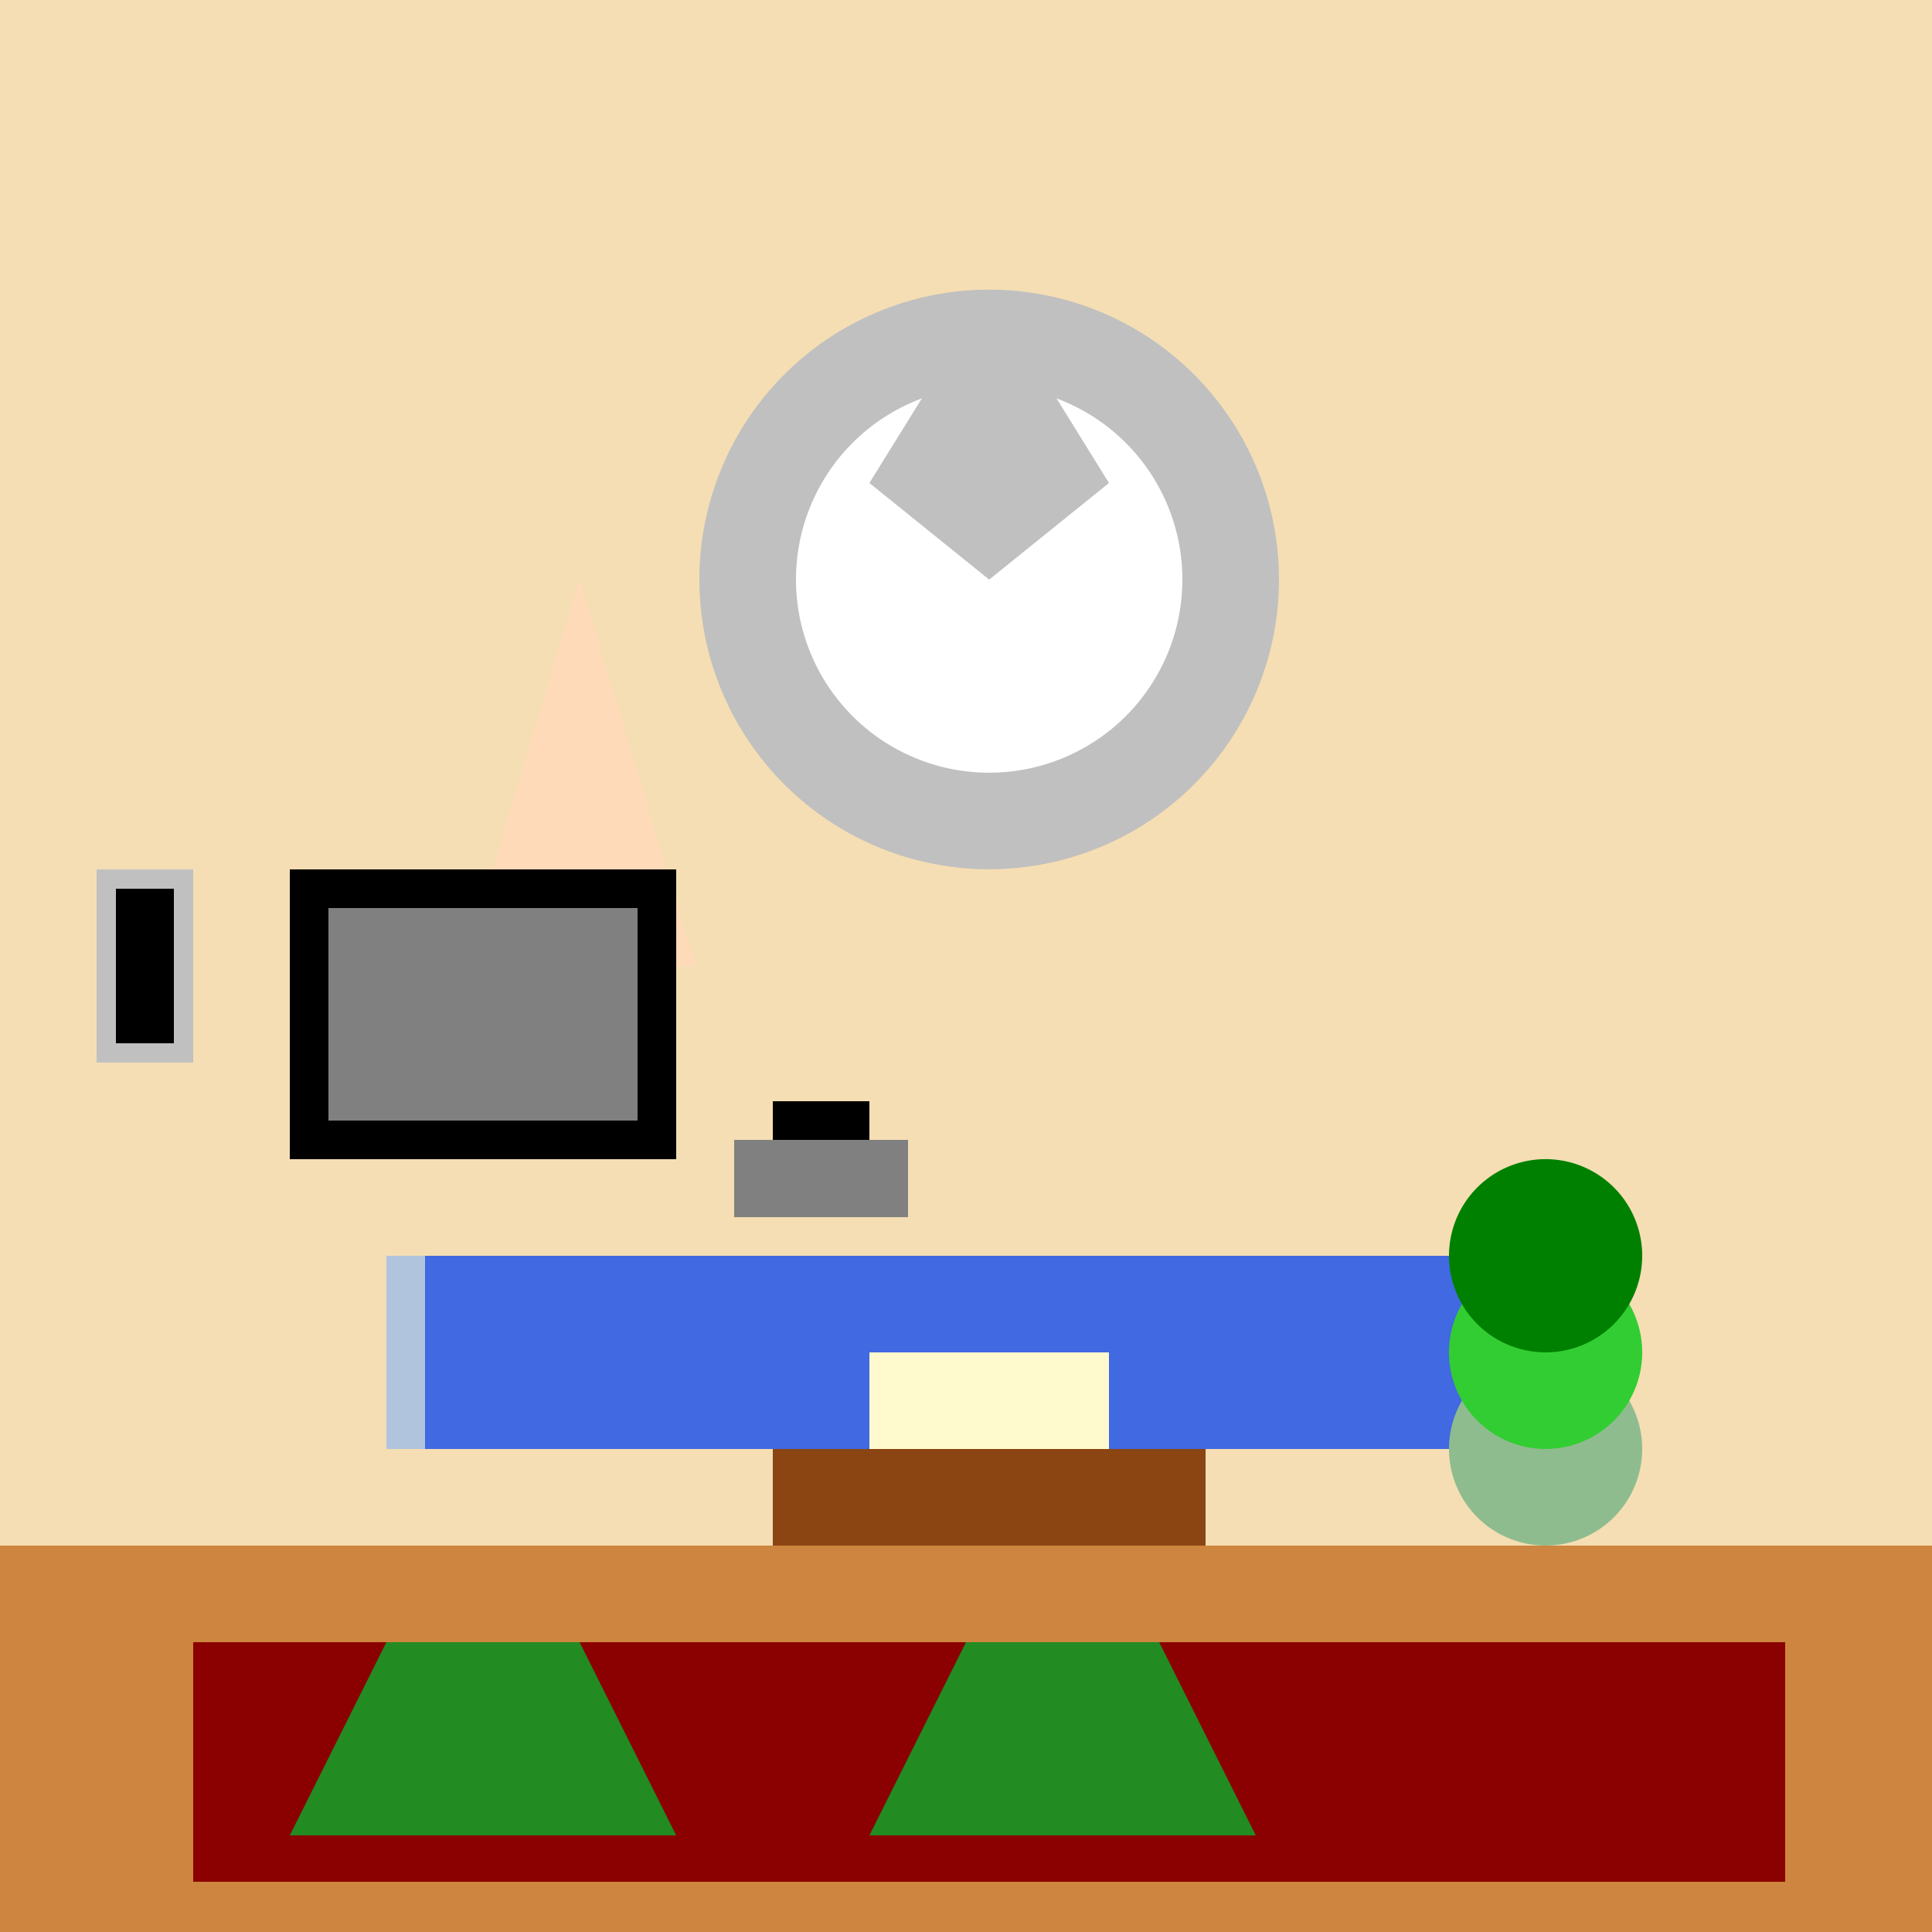
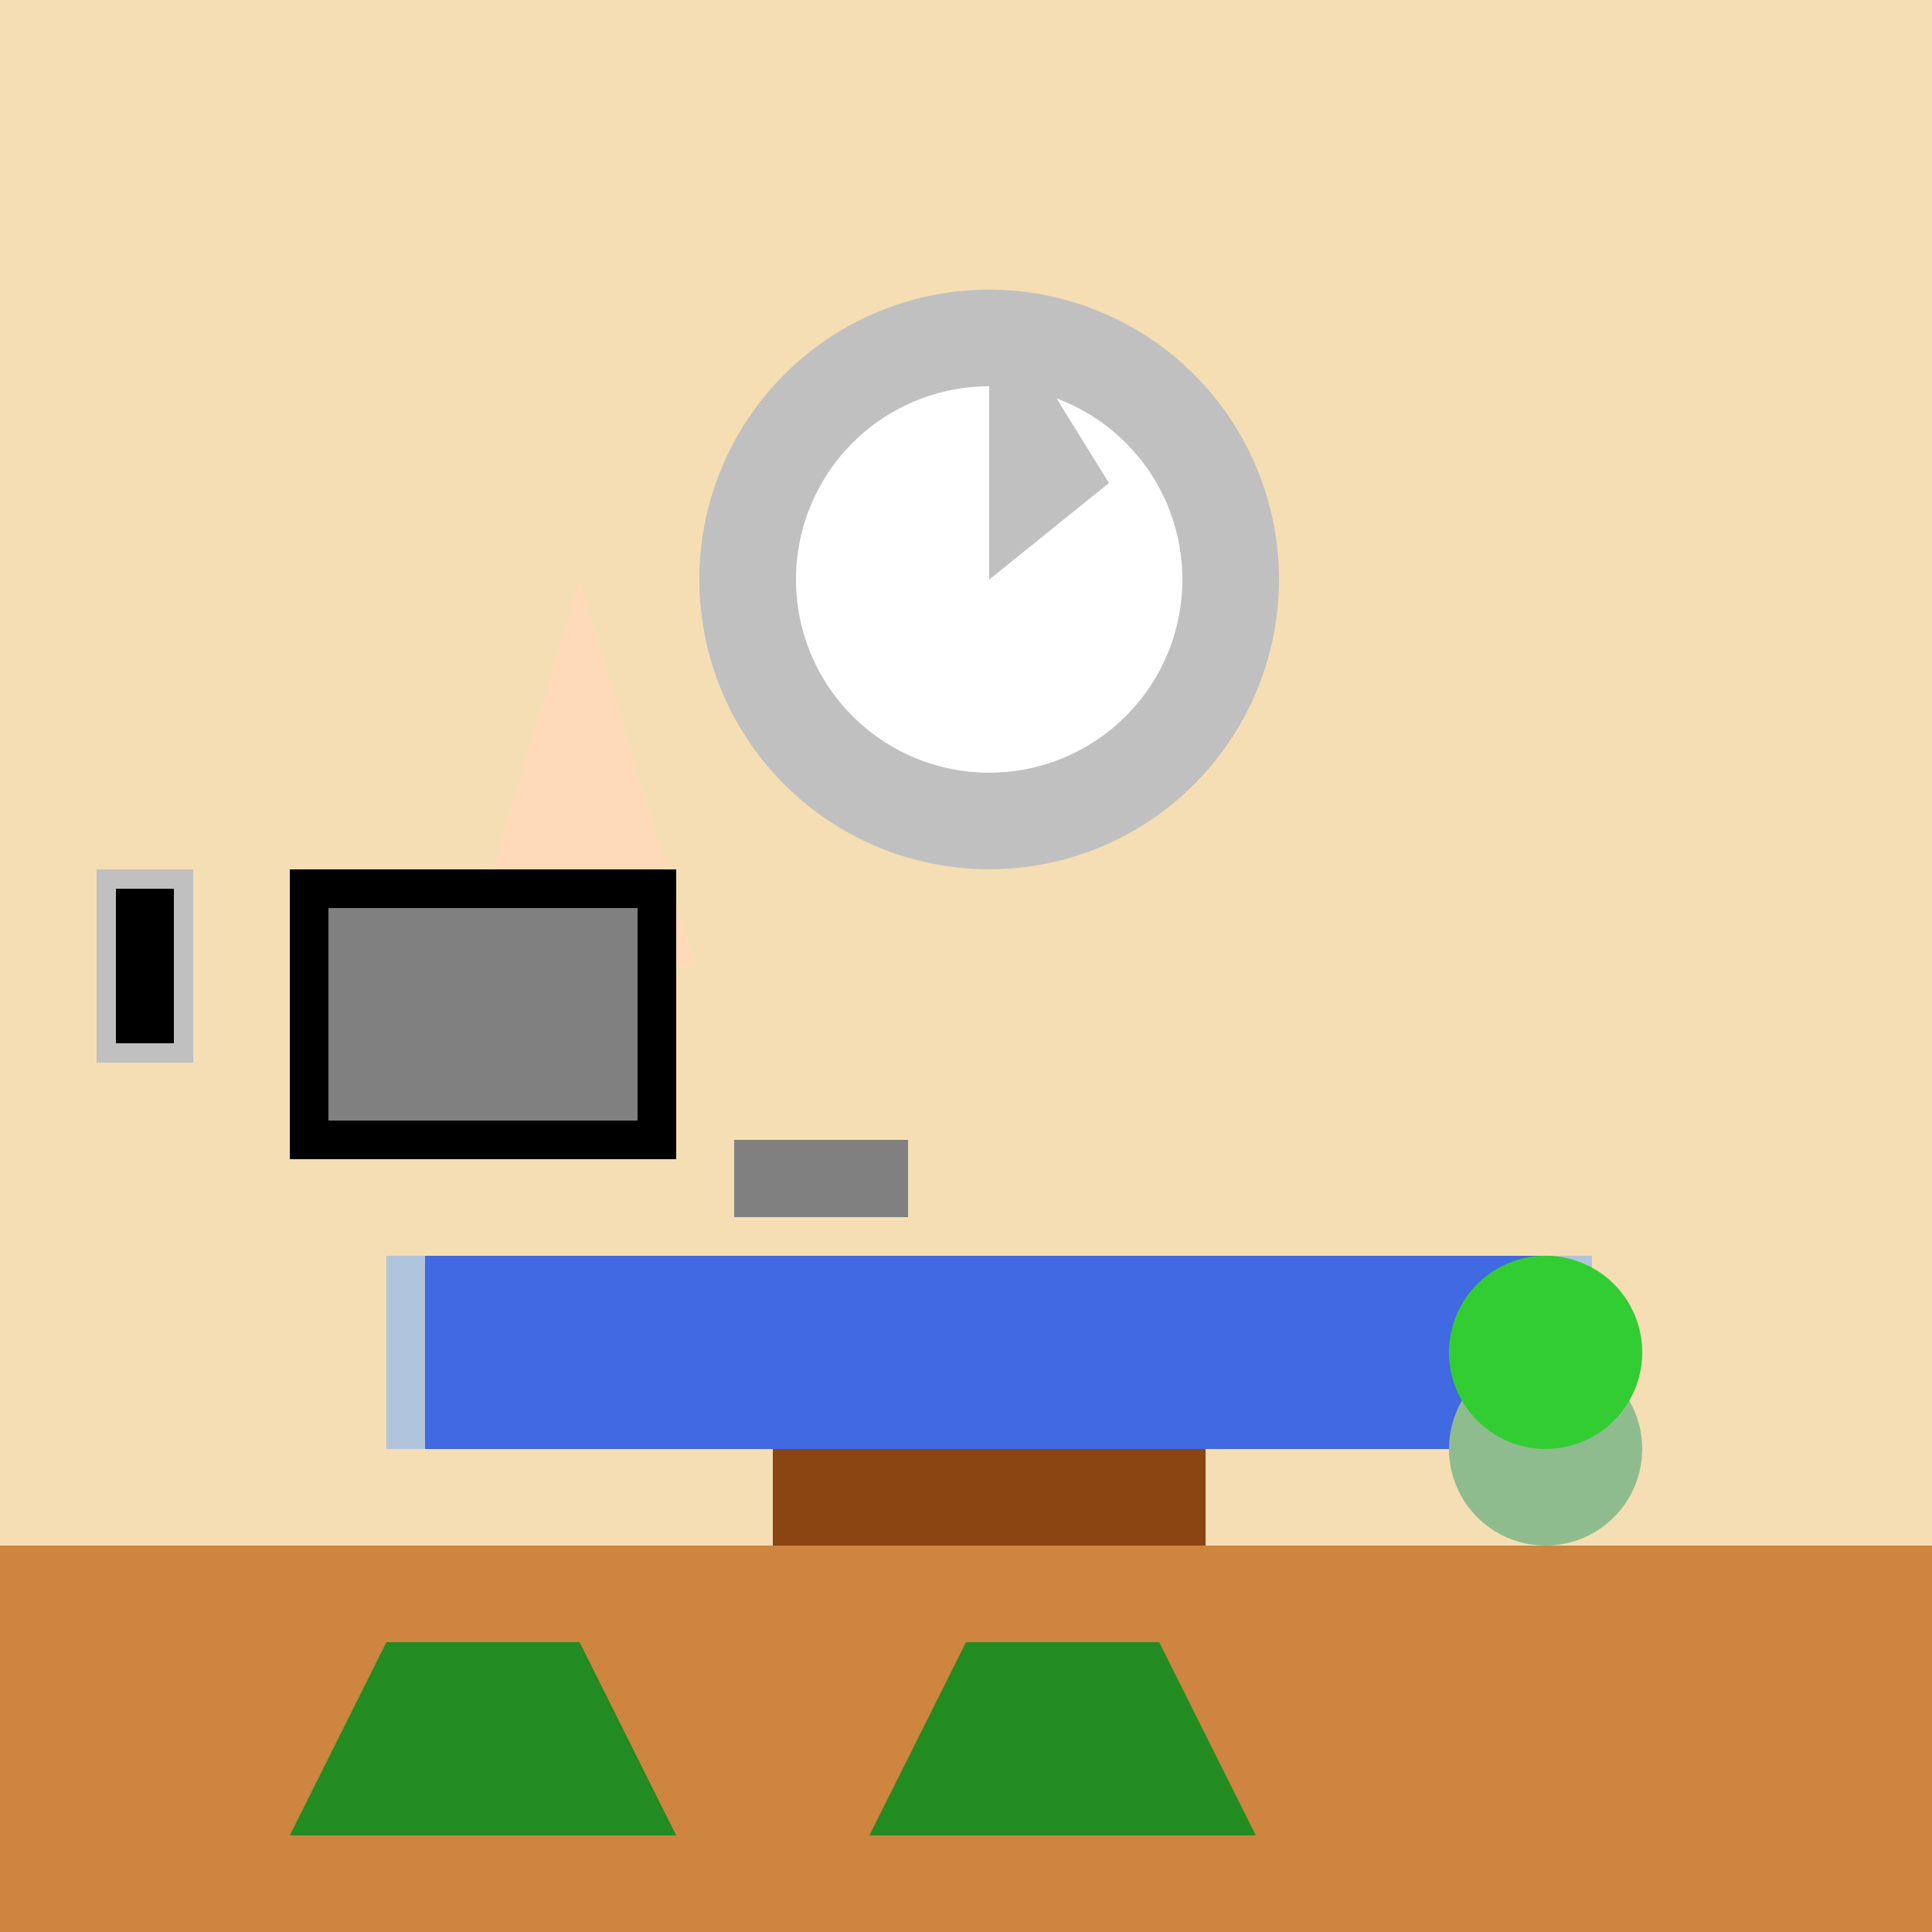
<svg xmlns="http://www.w3.org/2000/svg" width="500" height="500">
  <defs />
  <g>
    <rect fill="#F5DEB3" stroke="none" x="0" y="0" width="512" height="512" />
    <rect fill="#CD853F" stroke="none" x="0" y="400" width="512" height="112" />
-     <rect fill="#8B0000" stroke="none" x="50" y="425" width="412" height="62" />
    <path fill="#C0C0C0" stroke="none" paint-order="stroke fill markers" d=" M 331 150 A 75 75 0 1 1 331 149.925" />
    <path fill="#FFFFFF" stroke="none" paint-order="stroke fill markers" d=" M 306 150 A 50 50 0 1 1 306 149.95" />
-     <path fill="#C0C0C0" stroke="none" paint-order="stroke fill markers" d=" M 256 150 L 256 75 L 225 125" />
+     <path fill="#C0C0C0" stroke="none" paint-order="stroke fill markers" d=" M 256 150 L 256 75 " />
    <path fill="#C0C0C0" stroke="none" paint-order="stroke fill markers" d=" M 256 150 L 256 75 L 287 125" />
    <rect fill="#4169E1" stroke="none" x="100" y="325" width="312" height="50" />
    <rect fill="#B0C4DE" stroke="none" x="100" y="325" width="10" height="50" />
    <rect fill="#B0C4DE" stroke="none" x="402" y="325" width="10" height="50" />
    <rect fill="#8B4513" stroke="none" x="200" y="375" width="112" height="25" />
-     <rect fill="#FFFACD" stroke="none" x="225" y="350" width="62" height="25" />
    <path fill="#FFDAB9" stroke="none" paint-order="stroke fill markers" d=" M 150 150 L 180 250 L 120 250" />
    <rect fill="#D2691E" stroke="none" x="135" y="250" width="30" height="25" />
    <path fill="#228B22" stroke="none" paint-order="stroke fill markers" d=" M 75 475 L 100 425 L 150 425 L 175 475" />
    <path fill="#228B22" stroke="none" paint-order="stroke fill markers" d=" M 325 475 L 300 425 L 250 425 L 225 475" />
    <path fill="#8FBC8F" stroke="none" paint-order="stroke fill markers" d=" M 425 375 A 25 25 0 1 1 425 374.975" />
    <path fill="#32CD32" stroke="none" paint-order="stroke fill markers" d=" M 425 350 A 25 25 0 1 1 425 349.975" />
-     <path fill="#008000" stroke="none" paint-order="stroke fill markers" d=" M 425 325 A 25 25 0 1 1 425 324.975" />
    <rect fill="#000000" stroke="none" x="75" y="225" width="100" height="75" />
    <rect fill="#808080" stroke="none" x="85" y="235" width="80" height="55" />
    <rect fill="#C0C0C0" stroke="none" x="25" y="225" width="25" height="50" />
    <rect fill="#000000" stroke="none" x="30" y="230" width="15" height="40" />
-     <rect fill="#000000" stroke="none" x="200" y="285" width="25" height="12" />
    <rect fill="#808080" stroke="none" x="190" y="295" width="45" height="20" />
  </g>
</svg>